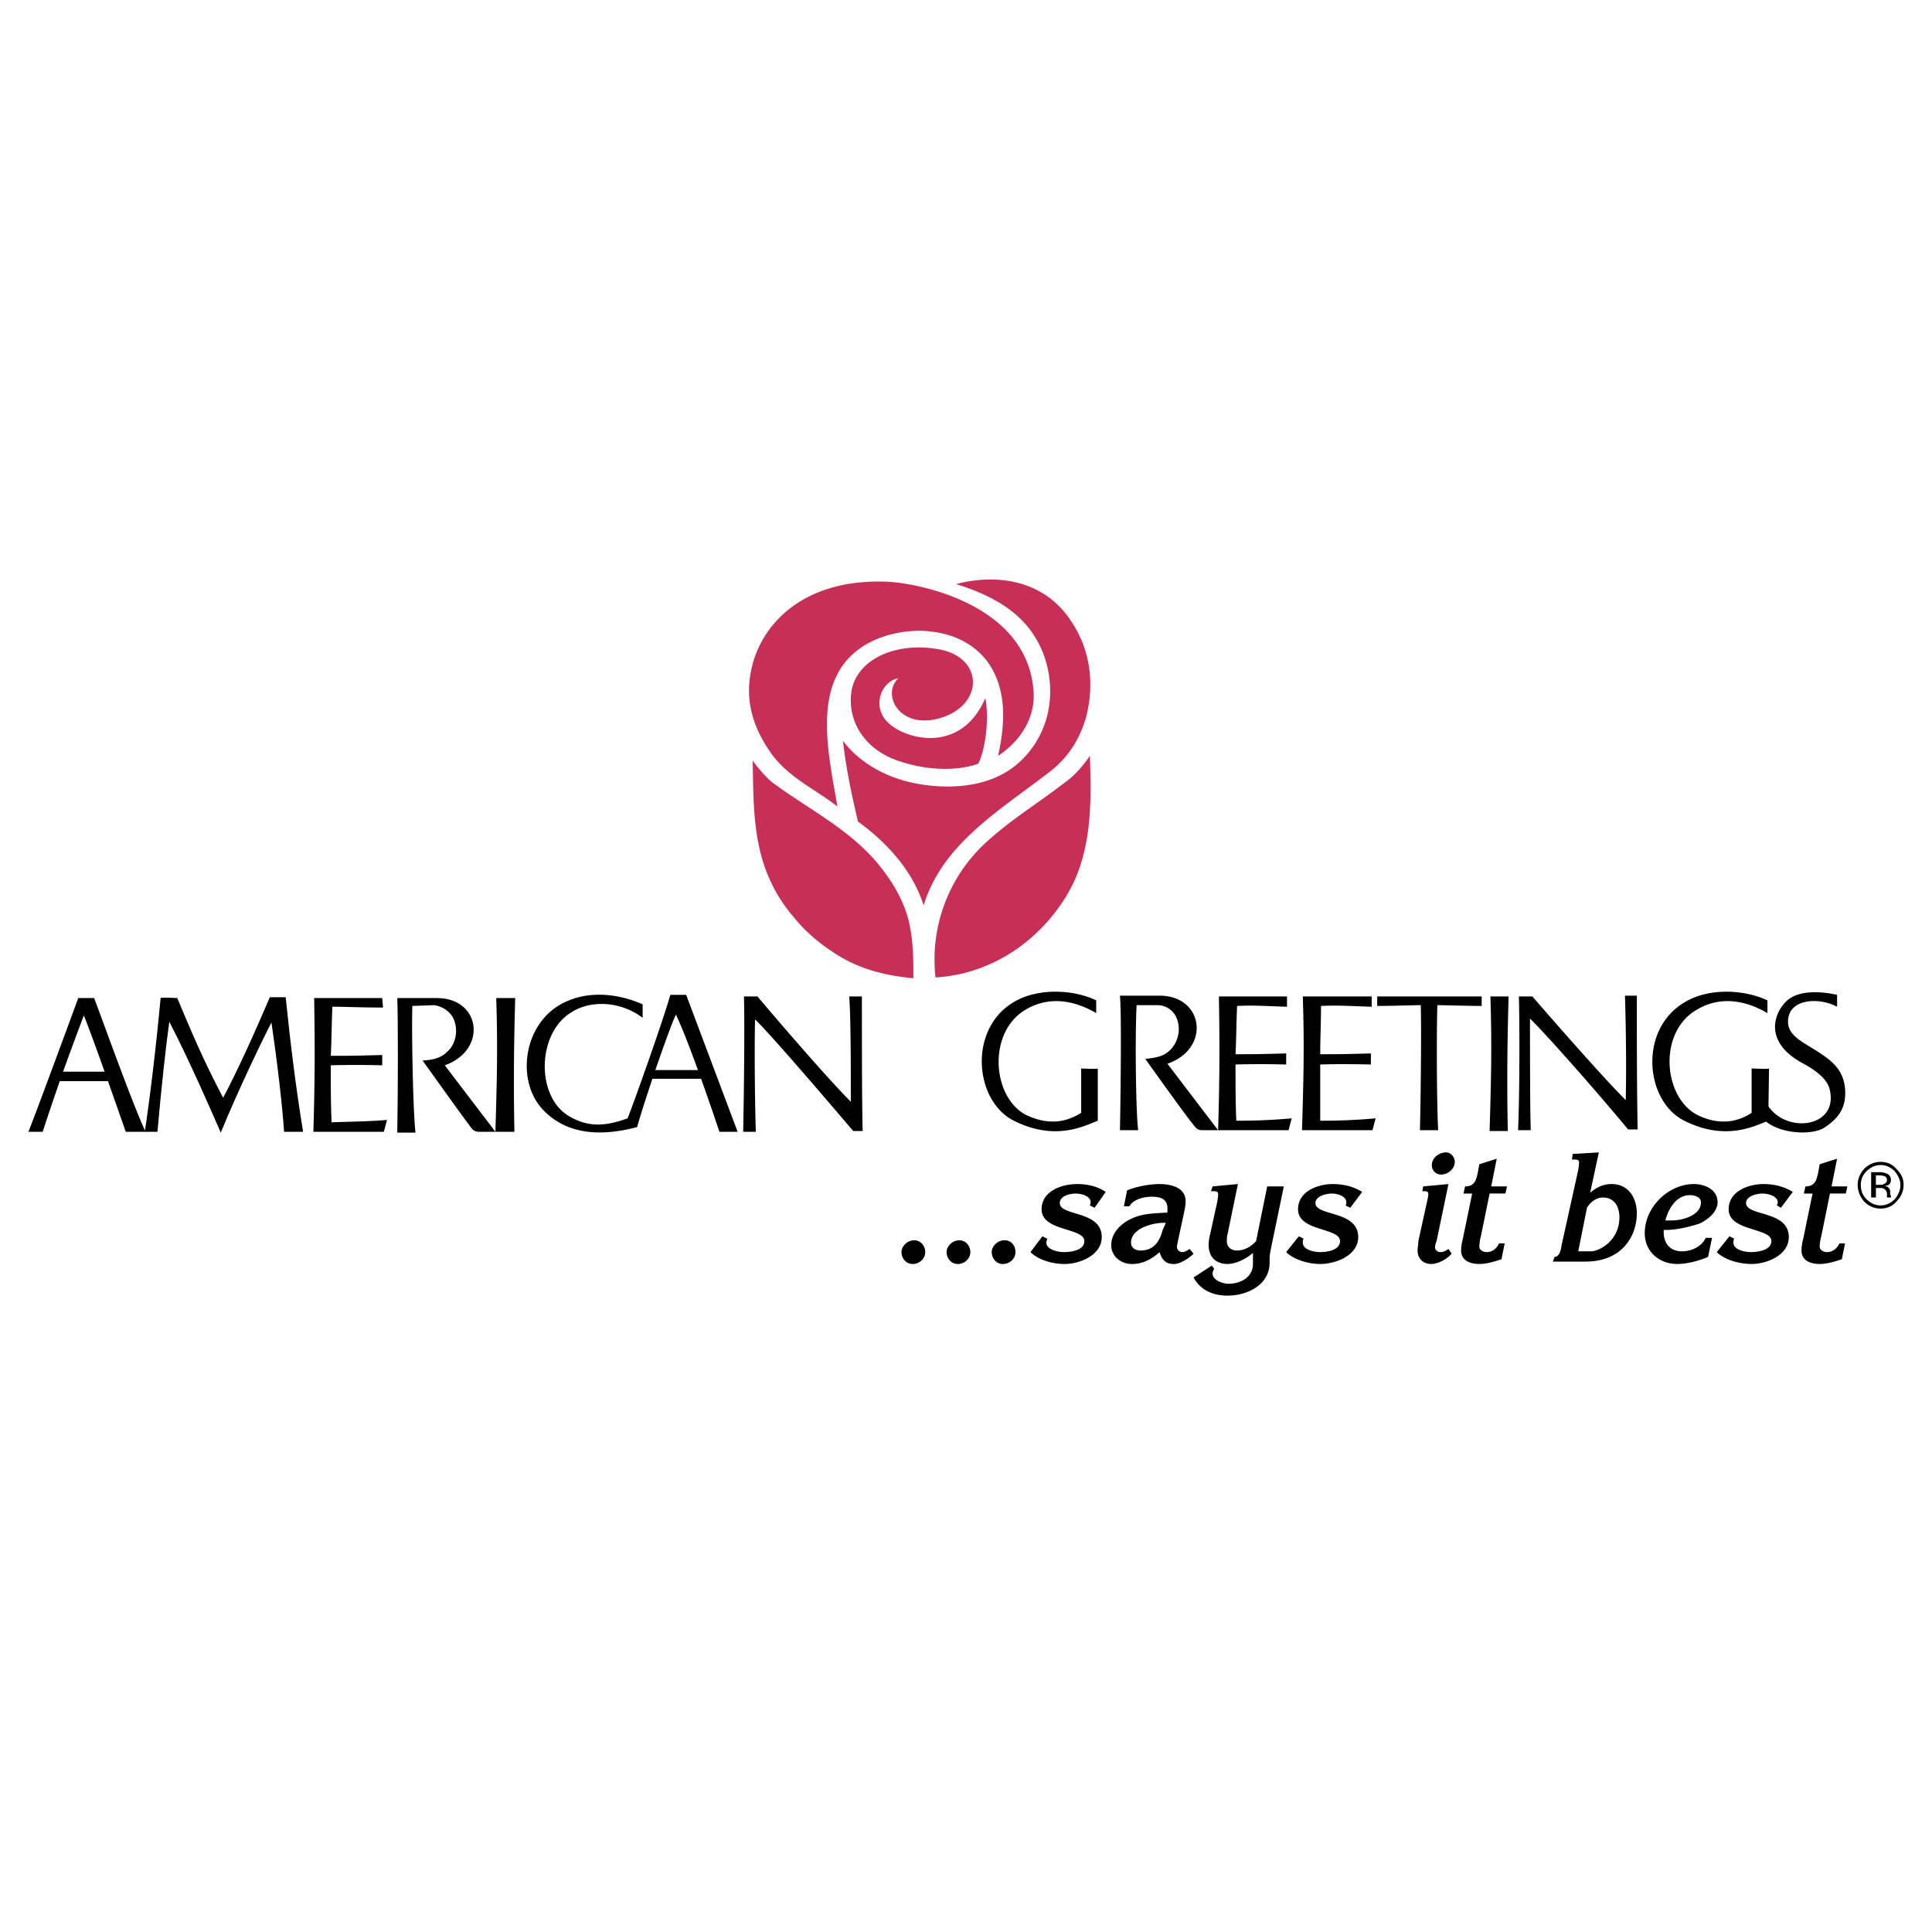
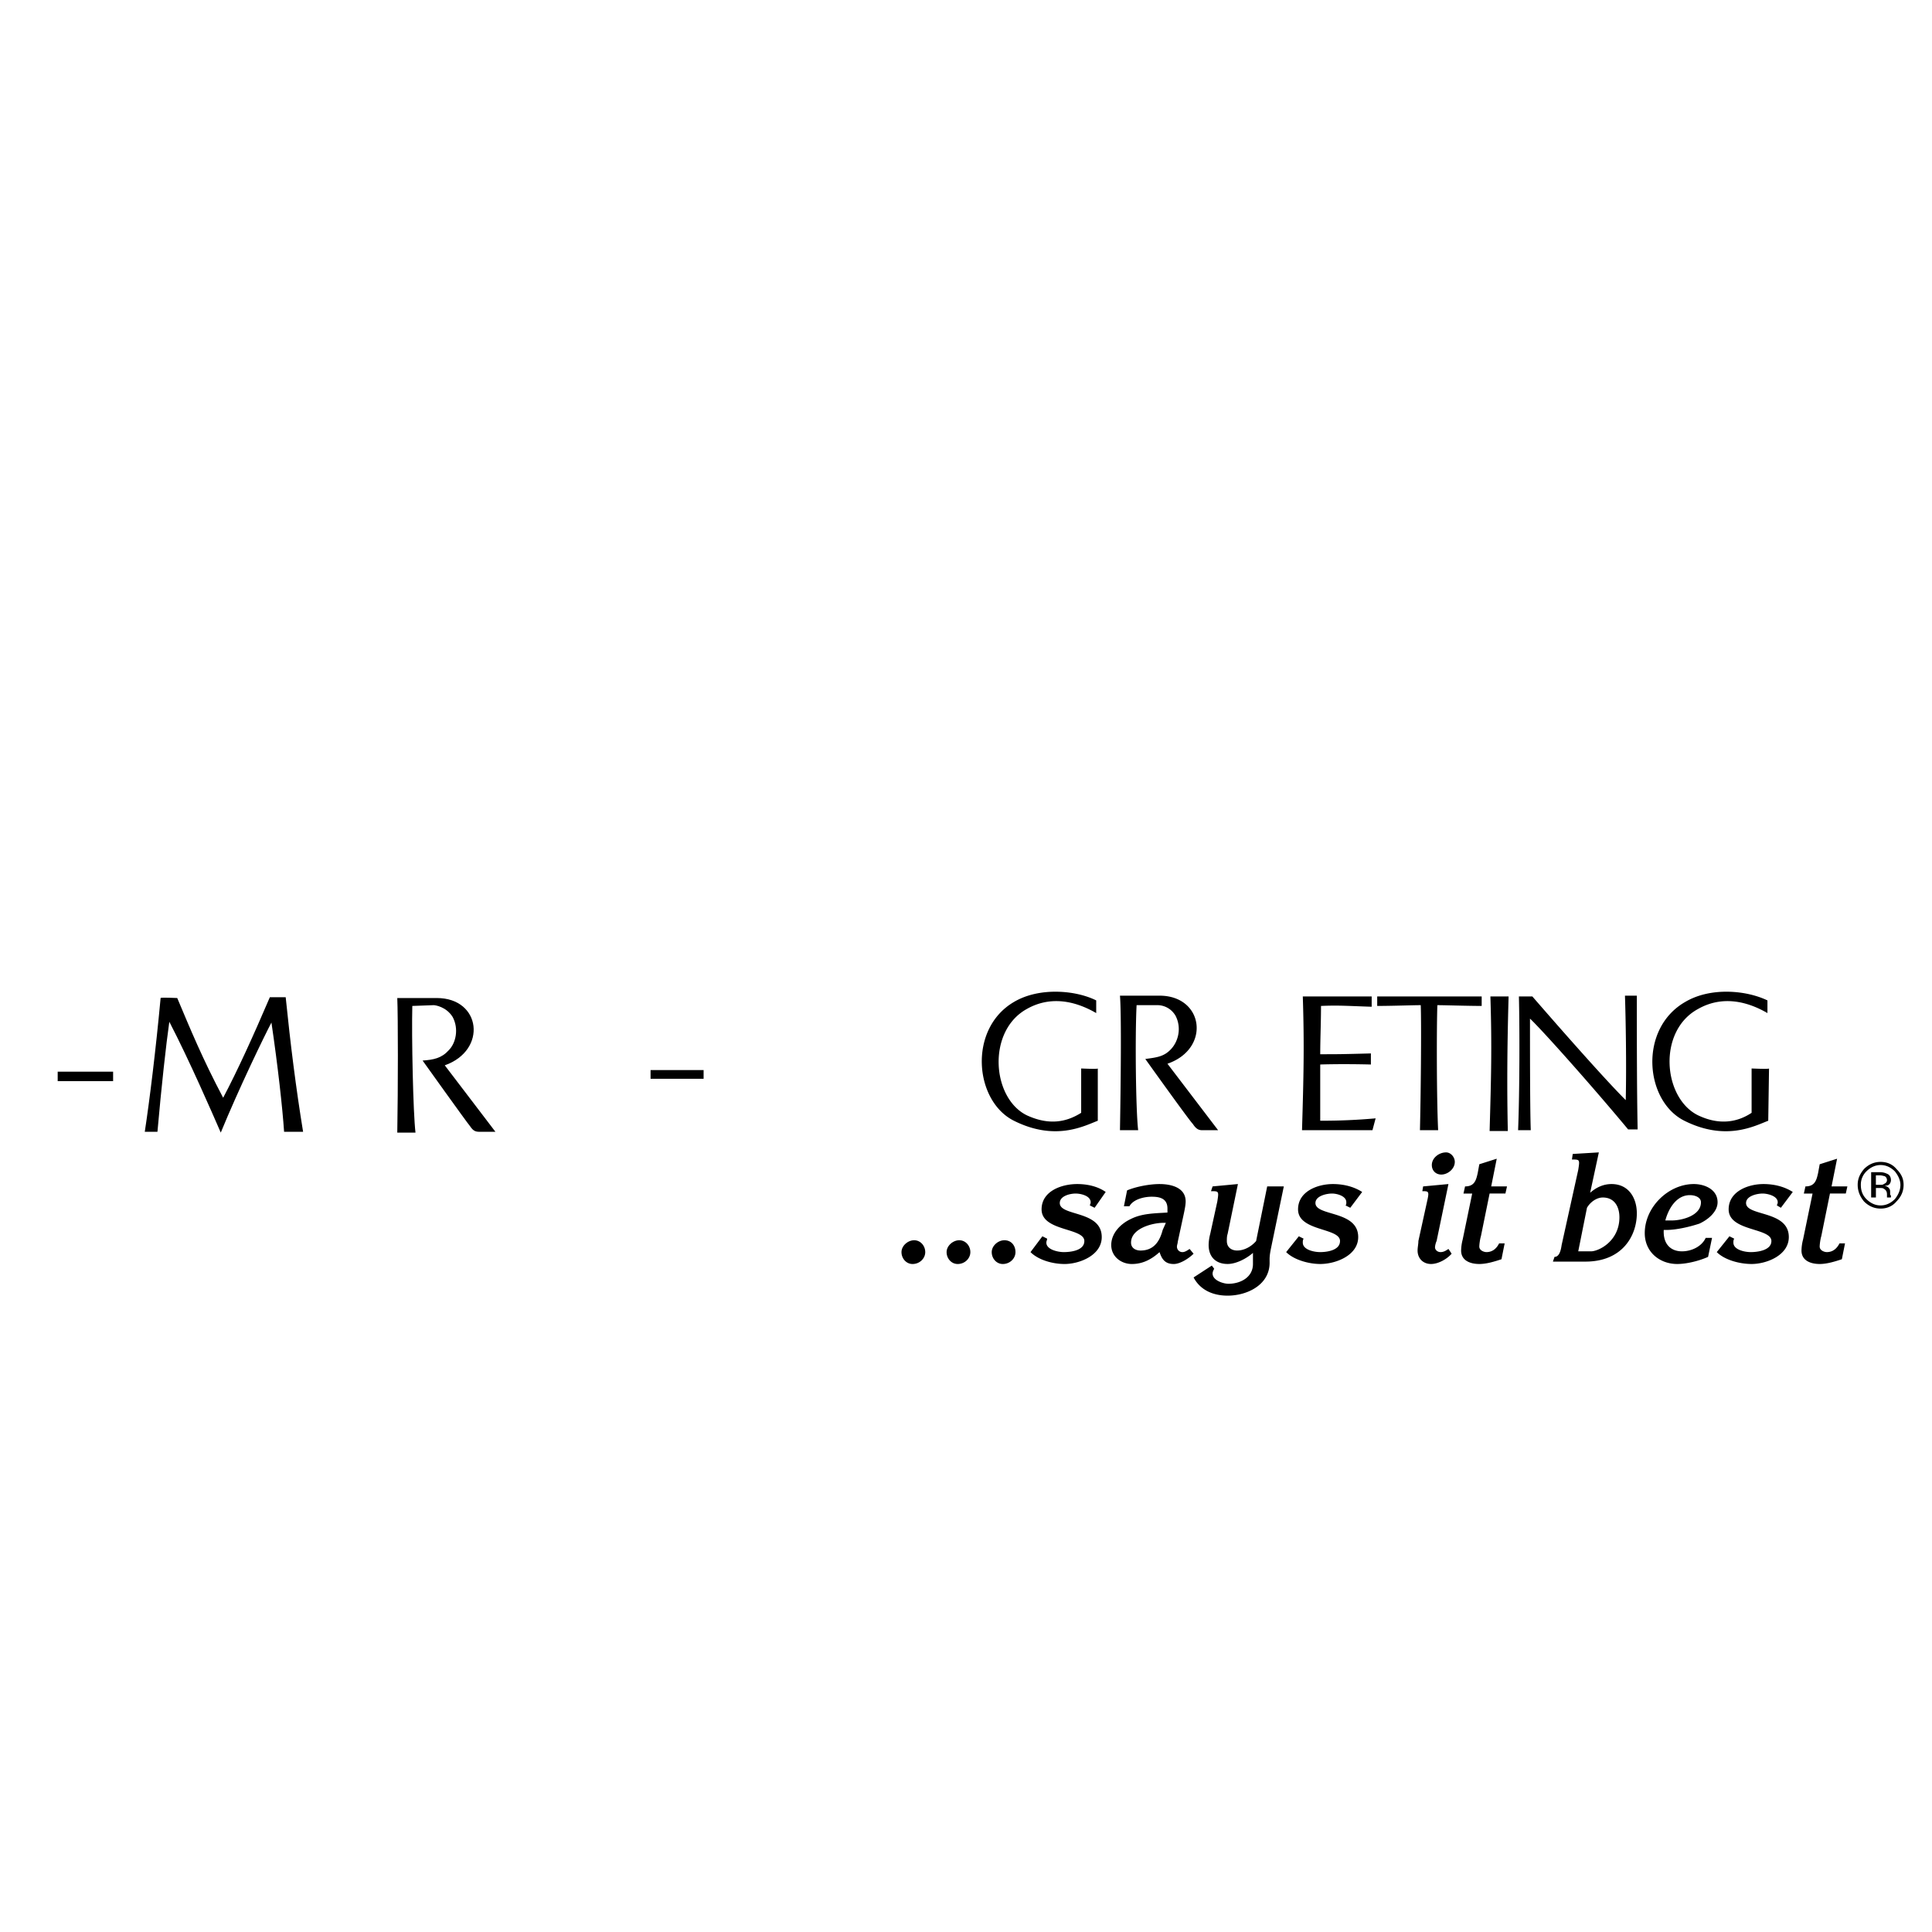
<svg xmlns="http://www.w3.org/2000/svg" viewBox="0 0 192.756 192.756">
  <title>American Greetings - SVG vector logo - www.oklogos.com</title>
  <g fill-rule="evenodd" clip-rule="evenodd">
    <path fill="#fff" d="M0 0h192.756v192.756H0V0z" />
    <path d="M148.697 99.416h1.816c-.158 5.527-.158 9.635-.078 13.426h-1.816c.158-5.53.236-8.451.078-13.426zM113.555 112.762h-1.816c.078-4.422.158-11.529 0-13.424h3.949c4.422 0 5.133 5.291.789 6.791l5.055 6.633h-1.58c-.395 0-.631-.156-.947-.631-.395-.395-4.738-6.477-4.738-6.477 1.184-.158 1.895-.236 2.605-1.025.711-.791 1.027-2.133.395-3.318-.631-1.025-1.658-1.025-1.736-1.025h-2.133c-.16 3.079-.08 10.503.157 12.476zM143.484 112.762c-.156-3.158-.156-10.346-.078-12.477.633 0 3.08.078 4.422.078v-.947h-10.424v.947c1.422 0 3.633-.078 4.344-.078.078 2.131 0 9.318-.08 12.477h1.816zM151.541 99.416h1.342c2.605 3 7.107 8.135 9.318 10.346.08-3.475 0-8.135-.078-10.424h1.184c0 3.789 0 9.318.08 13.346h-.947c-3.475-4.186-8.529-9.871-9.793-11.057 0 3.158 0 9.082.078 11.135h-1.264c.158-3.948.158-10.346.08-13.346zM109.527 106.602c0 .08-1.658 0-1.658 0v4.424c-1.5.947-3.238 1.264-5.449.236-3.475-1.738-3.949-8.371 0-10.582 2.764-1.58 5.449-.475 6.949.395v-1.264c-2.053-1.025-5.686-1.342-8.213.158-4.581 2.686-3.949 9.871 0 11.846 4.105 2.053 6.949.553 8.371 0v-5.213zM176.496 106.602c0 .08-1.738 0-1.738 0v4.424c-1.42.947-3.236 1.264-5.369.236-3.475-1.738-4.027-8.371 0-10.582 2.764-1.58 5.449-.475 6.949.395v-1.264c-2.133-1.025-5.686-1.342-8.213.158-4.66 2.686-4.027 9.871-.08 11.846 4.107 2.053 6.951.553 8.373 0l.078-5.213zM131.719 111.814a59.45 59.45 0 0 0 5.527-.236l-.316 1.184h-7.027c.158-5.449.236-8.371.078-13.346h6.871v1.027c-2.447-.08-3.316-.158-5.055-.08 0 1.658-.078 3.316-.078 4.818 1.816 0 2.053 0 5.055-.08v1.105c-3.08-.078-5.055 0-5.055 0v5.608z" />
-     <path d="M123.348 111.814a59.45 59.45 0 0 0 5.527-.236l-.316 1.184h-7.027c.158-5.449.158-8.371.078-13.346h6.793v1.027c-2.449-.08-3.318-.158-4.977-.08-.078 1.658-.078 3.316-.158 4.818 1.816 0 2.133 0 5.055-.08v1.105c-3-.078-5.055 0-5.055 0 0 1.976 0 3.872.08 5.608zM183.287 100.443v-1.186c-1.736-.395-4.027-.473-5.133.711-1.105 1.105-2.211 3.869 1.5 6.002 1.027.553 2.686 1.5 2.922 2.844.791 3.711-4.422 4.344-6.238 1.42l-.236 1.58c1.5 1.344 4.816 1.5 6.002.633 1.422-.949 2.133-2.055 1.975-3.871-.158-1.5-.869-2.447-2.449-3.475-1.5-1.025-3.238-1.658-3.238-3.158-.001-2.369 3.159-2.449 4.895-1.5zM57.01 100.996c1.816-1.186 4.817-1.186 7.107.553v-1.344c-2.29-1.025-5.055-1.342-7.345-.395-4.501 1.738-5.449 7.898-2.606 10.898 2.527 2.686 6.16 2.605 9.398 1.738.947-3.318 3.316-10.109 3.87-11.215 1.342 2.764 3.949 10.504 4.343 11.688h1.816L68.46 99.257h-1.58c-.79 2.764-3.632 10.74-4.264 12.32-2.369.869-4.107.869-6.002-.316-3.157-2.052-3-8.212.396-10.265zM4.256 112.92H2.834c.948-2.369 4.739-12.715 4.976-13.346h1.58c1.105 2.922 3.87 10.66 5.133 13.346h-1.975c-1.105-3.158-3.396-9.713-4.186-11.609-1.263 3.396-2.132 5.607-4.106 11.609zM74.226 99.416h1.343c2.606 3.08 7.107 8.293 9.318 10.504 0-3.475 0-8.293-.158-10.504h1.263c0 3.791 0 11.135.079 13.426h-.947c-3.554-4.186-8.529-9.951-9.793-11.135-.079 3.158 0 9.16.079 11.213h-1.263c.079-3.949.158-10.424.079-13.504zM49.508 99.574h1.895c-.158 5.449-.158 9.555-.079 13.346h-1.896c.158-5.449.238-8.449.08-13.346zM33.082 111.973c2.211-.078 3.633-.078 5.528-.236l-.316 1.184h-7.029c.158-5.449.158-8.371.079-13.346h6.792l.079.947c-2.527 0-3.396-.078-5.054-.078-.079 1.736-.079 3.395-.158 4.896 1.816 0 2.132 0 5.133-.08v1.027c-3.08-.08-5.133 0-5.133 0-.001 2.053-.001 3.869.079 5.686z" />
    <path d="M14.444 112.92h1.264c.395-4.502.868-8.766 1.185-10.977 1.974 3.791 4.343 9.24 5.133 11.057 1.816-4.424 4.344-9.635 5.055-10.979.632 4.266 1.105 8.529 1.263 10.898h1.896c-.711-4.344-1.264-8.766-1.737-13.426h-1.58c-1.658 3.871-3.238 7.346-4.659 10.029-2.053-3.869-3.317-6.949-4.581-9.949 0 0-1.659-.08-1.659 0-.475 5.134-1.107 10.267-1.58 13.347zM41.453 113h-1.816c.079-4.424.079-11.609 0-13.426h3.948c4.423 0 5.055 5.211.79 6.713l5.054 6.633h-1.58c-.395 0-.632-.078-.947-.553-.395-.473-4.739-6.555-4.739-6.555 1.105-.078 1.895-.236 2.606-1.027.711-.709 1.027-2.131.395-3.316-.632-1.025-1.737-1.184-1.896-1.184-.158 0-2.132.078-2.132.078-.078 3.002.079 10.662.317 12.637zM64.907 106.76h5.292v.869h-5.292v-.869zM5.756 106.918h5.529v.947H5.756v-.947z" />
-     <path d="M83.861 95.467c-1.816-1.105-3.317-2.29-4.659-3.949a15.265 15.265 0 0 1-2.448-3.87c-1.658-3.712-1.58-7.818-1.658-11.767.553.79 1.421 1.737 1.895 2.132 3.711 2.764 7.582 4.581 10.583 8.134 1.421 1.737 2.527 3.554 3.08 5.686.474 1.975.474 3.87.474 5.765-2.529-.235-4.977-.787-7.267-2.131zM88.441 58.034c-8.687-.316-12.873 4.659-13.583 9.319-.474 2.843.395 5.37 1.975 7.66 1.737 2.527 4.501 3.712 6.712 5.449-.711-4.265-1.896-9.319-.079-13.03 1.5-3.159 5.054-4.502 8.372-4.502 2.527.079 4.896.869 6.555 2.922 2.131 2.764 1.895 6.397 1.184 9.556 2.291-1.5 3.633-3.791 3.555-6.16-.398-9.161-12.006-11.135-14.691-11.214z" fill="#c82f56" />
-     <path d="M92.39 78.33c3.791.474 7.819-.158 10.344-3.396 2.133-2.685 2.527-6.16 1.502-9.319-1.344-3.87-4.344-5.923-8.845-7.344 4.265-1.105 8.923-.316 11.531 3.791 1.895 2.843 2.289 6.239 1.42 9.556-.631 2.132-1.736 3.869-3.395 5.212-5.055 3.949-10.899 7.266-12.794 13.504-1.105-3.475-3.633-6.239-6.555-8.371-.632-2.685-1.185-5.292-1.5-8.055 1.974 2.606 5.133 4.027 8.292 4.422zM98.154 84.253c2.527-2.369 5.293-4.028 8.057-6.16 1.025-.711 1.816-1.659 2.527-2.685.156 4.738.236 9.635-2.291 13.899-2.922 4.817-7.74 7.898-13.11 8.214a15.86 15.86 0 0 1 4.817-13.268z" fill="#c82f56" />
-     <path d="M84.966 68.854c-.474 2.685.948 5.765 4.581 7.028 2.448.869 5.607 1.185 8.055.316.711-1.421 1.105-4.422.711-6.555-2.448 5.686-8.055 4.106-9.713 2.448-1.658-1.579-.71-4.106 1.027-4.422-1.737 1.659.158 5.212 4.264 3.949 4.344-1.343 4.264-6.16-.395-6.871-4.423-.711-7.977 1.184-8.53 4.107z" fill="#c82f56" />
    <path d="M92.311 124.924c0-.631-.474-1.184-1.105-1.184s-1.264.553-1.264 1.184c0 .633.474 1.186 1.105 1.186.711-.001 1.264-.553 1.264-1.186zM96.812 124.924c0-.631-.474-1.184-1.105-1.184s-1.264.553-1.264 1.184c0 .633.474 1.186 1.106 1.186.71-.001 1.263-.553 1.263-1.186zM101.314 124.924c0-.631-.396-1.184-1.105-1.184-.633 0-1.264.553-1.264 1.184 0 .633.473 1.186 1.105 1.186.712-.001 1.264-.553 1.264-1.186zM110.316 118.922c-.789-.553-1.816-.789-2.842-.789-1.58 0-3.555.711-3.555 2.527 0 2.211 4.266 1.816 4.266 3.158 0 .947-1.344 1.105-2.055 1.105-.553 0-1.736-.236-1.736-.947 0-.158.078-.236.078-.395l-.472-.235-1.186 1.578c.789.791 2.211 1.186 3.396 1.186 1.5 0 3.711-.869 3.711-2.686 0-2.686-4.186-2.053-4.186-3.396 0-.711 1.027-.947 1.58-.947s1.5.236 1.5.869c0 .158-.078.236-.078.316l.473.236 1.106-1.58zM116.318 122.002l-.316.711c-.236.869-.711 2.053-2.211 2.053-.473 0-.947-.236-.947-.789 0-1.422 2.133-1.975 3.238-1.975h.236zm-3.632-1.658c.395-.711 1.5-.947 2.211-.947.791 0 1.58.158 1.58 1.184v.395c-1.264.08-2.527.08-3.633.633-1.027.475-1.975 1.422-1.975 2.605 0 1.186 1.027 1.896 2.053 1.896 1.107 0 1.975-.475 2.766-1.186.236.711.553 1.186 1.422 1.186.631 0 1.5-.553 1.973-1.027l-.395-.475c-.236.158-.473.316-.711.316a.54.54 0 0 1-.553-.553c0-.158.08-.316.08-.473l.631-2.924c.08-.395.158-.789.158-1.105 0-1.42-1.5-1.736-2.605-1.736-.949 0-2.291.236-3.238.631l-.316 1.58h.552zM128.086 118.369h-1.658l-1.105 5.449c-.475.553-1.186.947-1.896.947-.553 0-1.025-.314-1.025-.947 0-.236 0-.473.078-.711l1.027-4.975-2.527.236-.158.475c.789 0 .789 0 .631 1.025l-.709 3.238a4.61 4.61 0 0 0-.158 1.105c0 1.186.711 1.896 1.895 1.896.869 0 1.895-.553 2.527-1.105V126.108c0 1.342-1.264 1.975-2.449 1.975-.473 0-1.578-.316-1.578-1.027 0-.158.078-.316.158-.475l-.238-.314-1.816 1.184c.711 1.342 2.055 1.816 3.396 1.816 1.975 0 4.264-1.105 4.186-3.396v-.236c0-.395.078-.789.158-1.184l1.261-6.082zM135.904 118.922c-.869-.553-1.896-.789-2.922-.789-1.5 0-3.475.711-3.475 2.527 0 2.211 4.186 1.816 4.186 3.158 0 .947-1.344 1.105-1.975 1.105-.633 0-1.738-.236-1.738-.947 0-.158 0-.236.08-.395l-.475-.236-1.264 1.578c.789.791 2.291 1.186 3.396 1.186 1.58 0 3.791-.869 3.791-2.686 0-2.686-4.266-2.053-4.266-3.396 0-.711 1.105-.947 1.658-.947.475 0 1.422.236 1.422.869 0 .158 0 .236-.078.316l.473.236 1.187-1.579zM144.512 118.133l-2.527.236-.078.475c.631 0 .711 0 .473 1.025l-.867 3.949c0 .316-.08.633-.08.947 0 .791.553 1.344 1.344 1.344.709 0 1.578-.475 2.053-1.027l-.316-.475c-.236.158-.473.316-.789.316s-.553-.236-.553-.473c0-.158.078-.475.158-.633l1.182-5.684zm-.711-.947c.633 0 1.344-.553 1.344-1.264 0-.475-.395-.947-.869-.947-.711 0-1.422.553-1.422 1.262 0 .552.394.949.947.949zM148.777 118.369l.553-2.764-1.738.553-.158.869c-.158.711-.314 1.342-1.264 1.342l-.158.711h.869l-.947 4.58a4.713 4.713 0 0 0-.158 1.105c0 1.027.947 1.344 1.816 1.344.711 0 1.5-.238 2.211-.475l.316-1.58h-.553c-.236.475-.633.869-1.264.869-.236 0-.711-.158-.711-.553 0-.236.08-.789.158-1.025l.869-4.266h1.578l.158-.711h-1.577v.001zM158.332 120.502c.316-.553.947-1.027 1.58-1.027 1.184 0 1.658.947 1.658 1.975 0 2.369-2.053 3.396-2.844 3.396h-1.264l.87-4.344zm-3.396 5.369h3.238c3.713 0 5.133-2.605 5.133-4.816 0-1.5-.789-2.922-2.525-2.922-.791 0-1.502.316-2.133.869l.869-4.027-2.607.156-.078.553c.789 0 .789 0 .631 1.027l-1.658 7.502c-.078.553-.236 1.186-.711 1.186l-.159.472zM170.811 123.502h-.633c-.395.869-1.422 1.344-2.369 1.344-1.105 0-1.895-.711-1.816-2.133h.236c1.027 0 2.369-.316 3.318-.631.869-.396 1.816-1.186 1.816-2.133 0-1.264-1.264-1.816-2.369-1.816-2.527 0-4.896 2.289-4.896 4.896 0 1.895 1.5 3.08 3.238 3.08.947 0 2.211-.316 3.08-.711l.395-1.896zm-4.661-1.736c.316-1.186 1.105-2.527 2.447-2.527.555 0 1.107.236 1.107.711 0 1.342-1.896 1.816-2.922 1.816h-.632zM178.865 118.922c-.869-.553-1.895-.789-2.922-.789-1.5 0-3.475.711-3.475 2.527 0 2.211 4.264 1.816 4.264 3.158 0 .947-1.422 1.105-2.053 1.105s-1.738-.236-1.738-.947c0-.158 0-.236.08-.395l-.475-.236-1.264 1.578c.791.791 2.291 1.186 3.475 1.186 1.502 0 3.713-.869 3.713-2.686 0-2.686-4.266-2.053-4.266-3.396 0-.711 1.105-.947 1.658-.947.475 0 1.502.236 1.502.869 0 .158-.08.236-.08.316l.395.236 1.186-1.579zM182.734 118.369l.553-2.764-1.736.553-.158.869c-.158.711-.316 1.342-1.264 1.342l-.158.711h.869l-.947 4.58a4.61 4.61 0 0 0-.158 1.105c0 1.027.947 1.344 1.816 1.344.711 0 1.5-.238 2.211-.475l.316-1.58h-.553c-.238.475-.633.869-1.264.869-.238 0-.711-.158-.711-.553 0-.236.078-.789.158-1.025l.867-4.266h1.58l.158-.711h-1.579v.001zM186.209 116.869a1.85 1.85 0 0 0-.553 1.342c0 .553.158 1.027.553 1.422.396.395.869.633 1.422.633s1.027-.238 1.422-.633c.316-.395.553-.869.553-1.422 0-.473-.236-.947-.553-1.342-.395-.395-.869-.633-1.422-.633s-1.026.239-1.422.633zm3.002 3c-.395.475-.947.711-1.58.711-.631 0-1.184-.236-1.658-.711-.395-.473-.631-1.025-.631-1.658 0-.631.236-1.105.631-1.578.475-.475 1.027-.711 1.658-.711.633 0 1.186.236 1.58.711.473.473.711.947.711 1.578 0 .633-.238 1.185-.711 1.658zm-1.186-2.525c-.078 0-.236-.08-.473-.08h-.395v.947h.395c.158 0 .314 0 .395-.078.158-.08.316-.158.316-.395a.43.43 0 0 0-.238-.394zm-.472-.397c.314 0 .553.08.711.158.236.08.395.316.395.633 0 .158-.08.395-.236.473-.08.08-.238.08-.396.08.238.078.396.158.475.314.078.08.078.238.078.396v.156c0 .08.08.08.08.158v.158h-.395v-.316c0-.314-.158-.473-.316-.553-.08-.078-.236-.078-.475-.078h-.314v.947h-.475v-2.527h.868v.001z" />
  </g>
</svg>